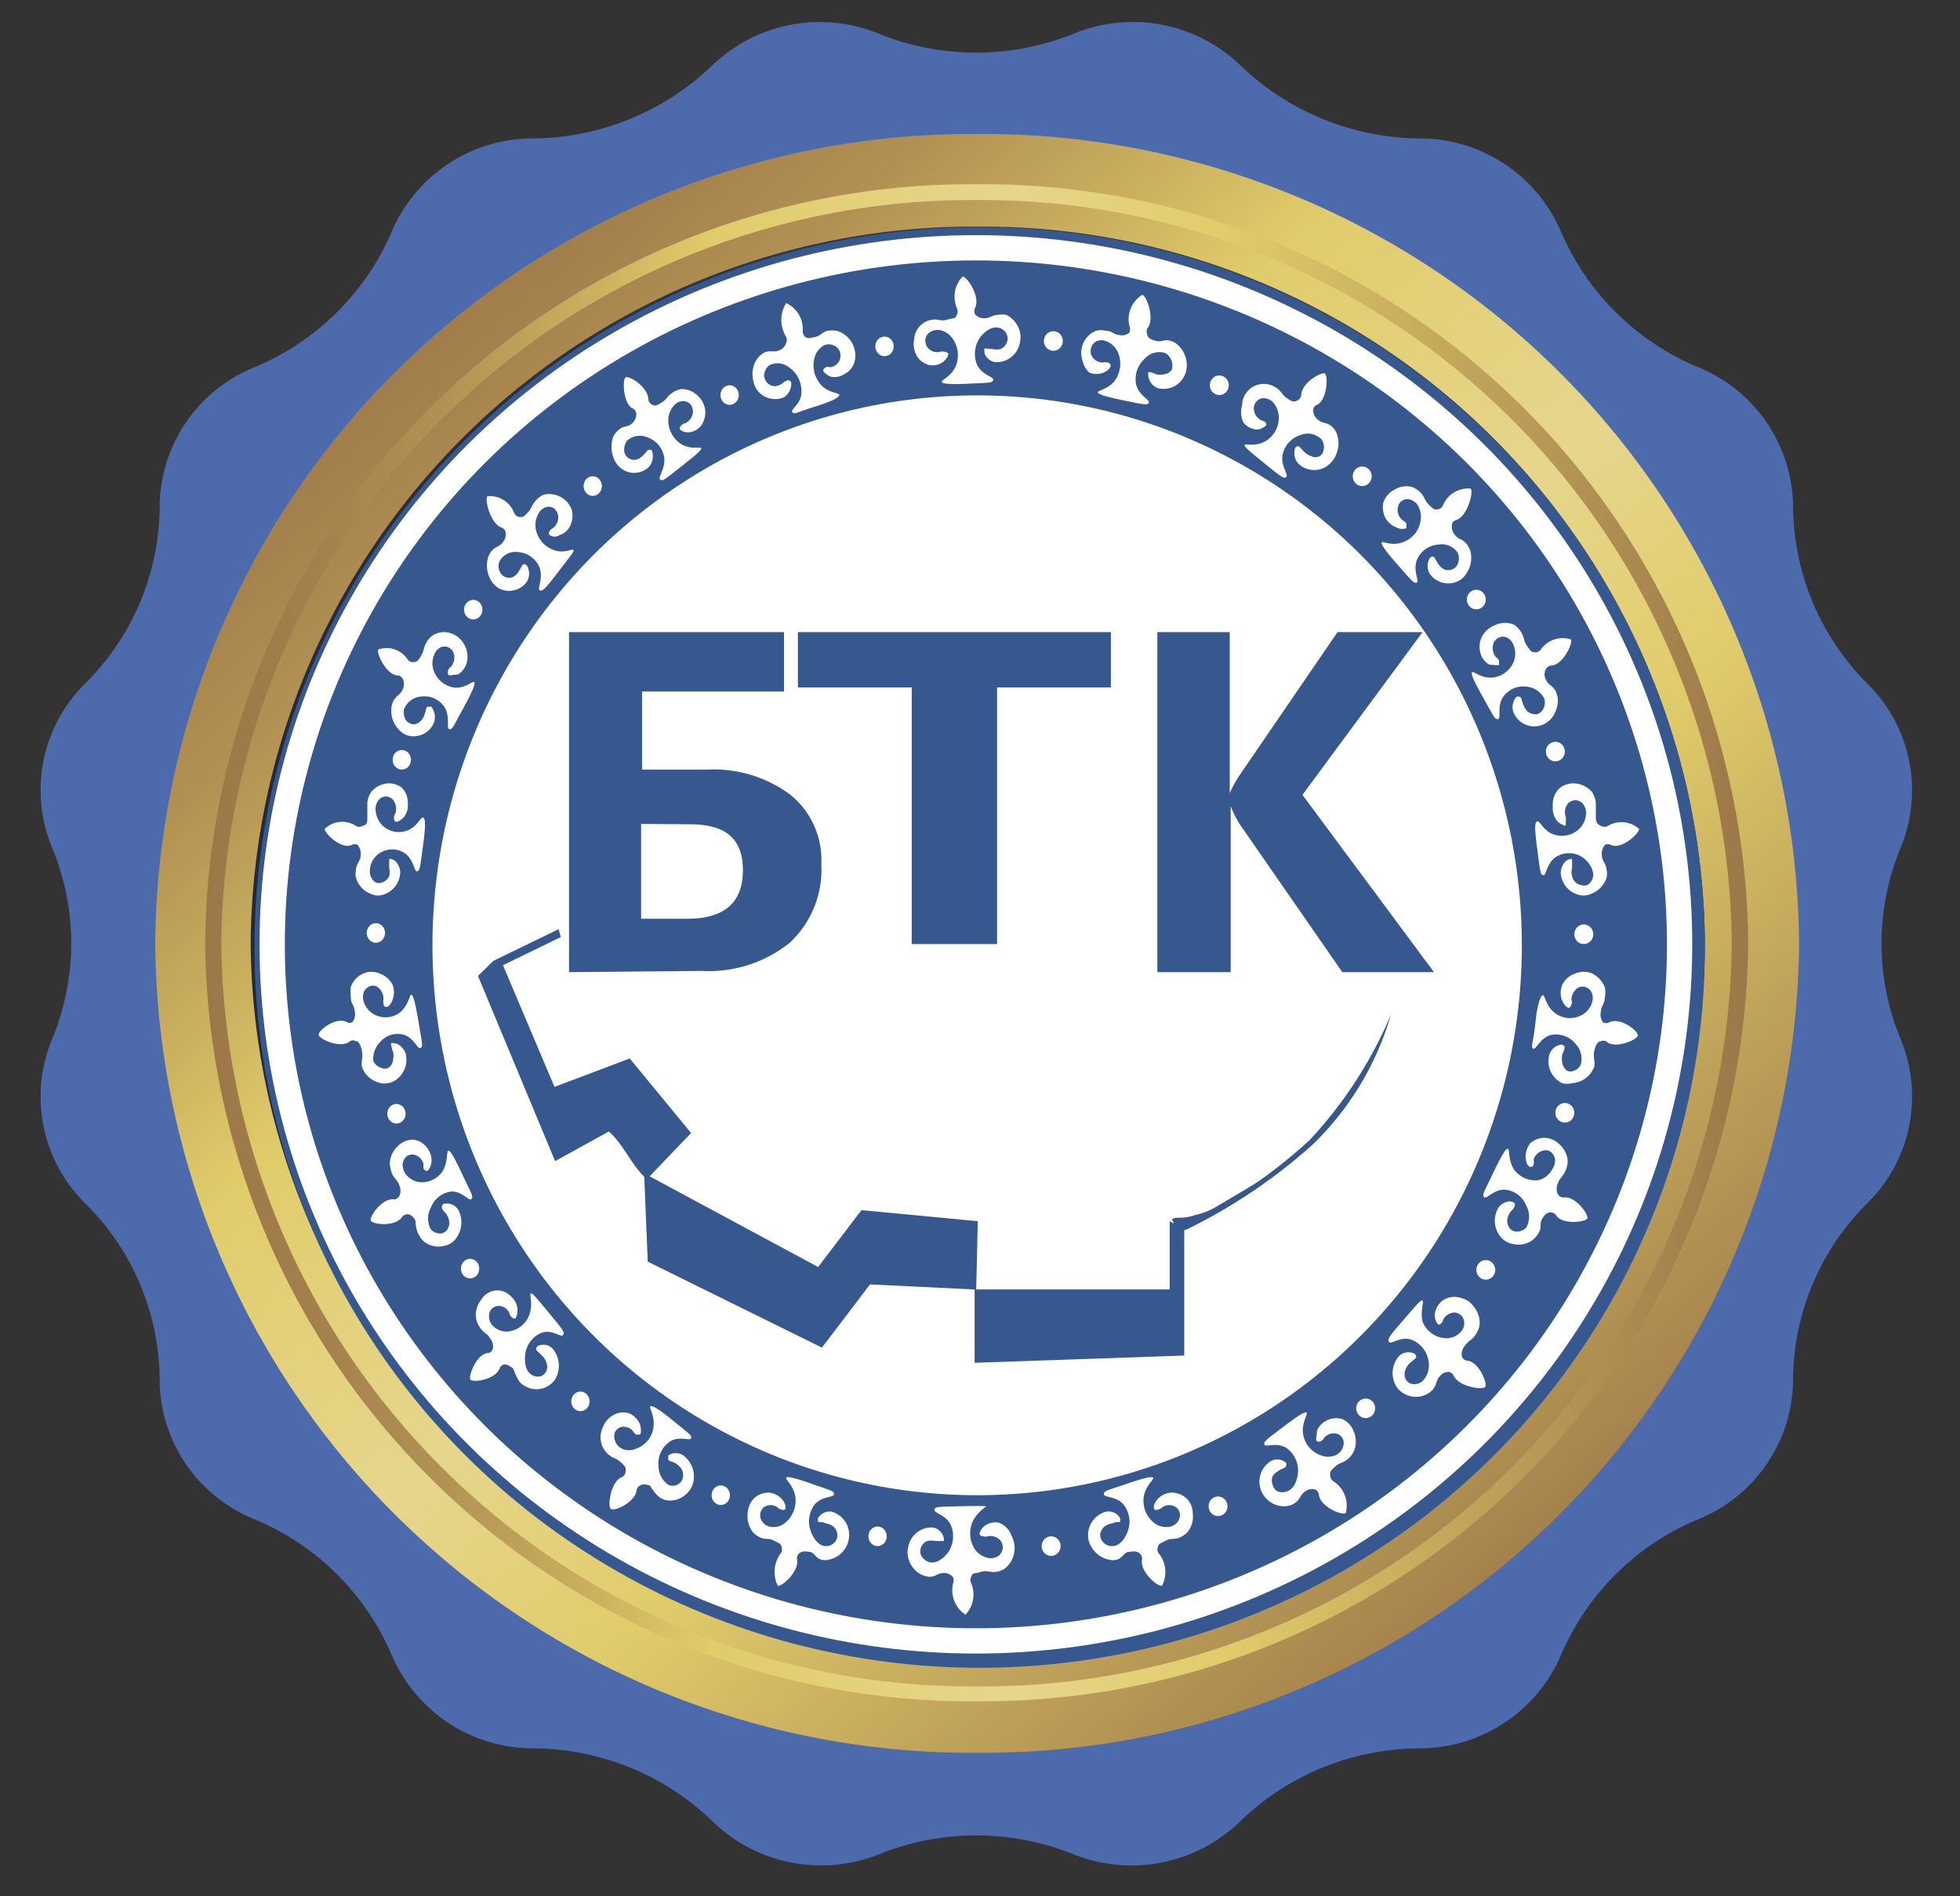
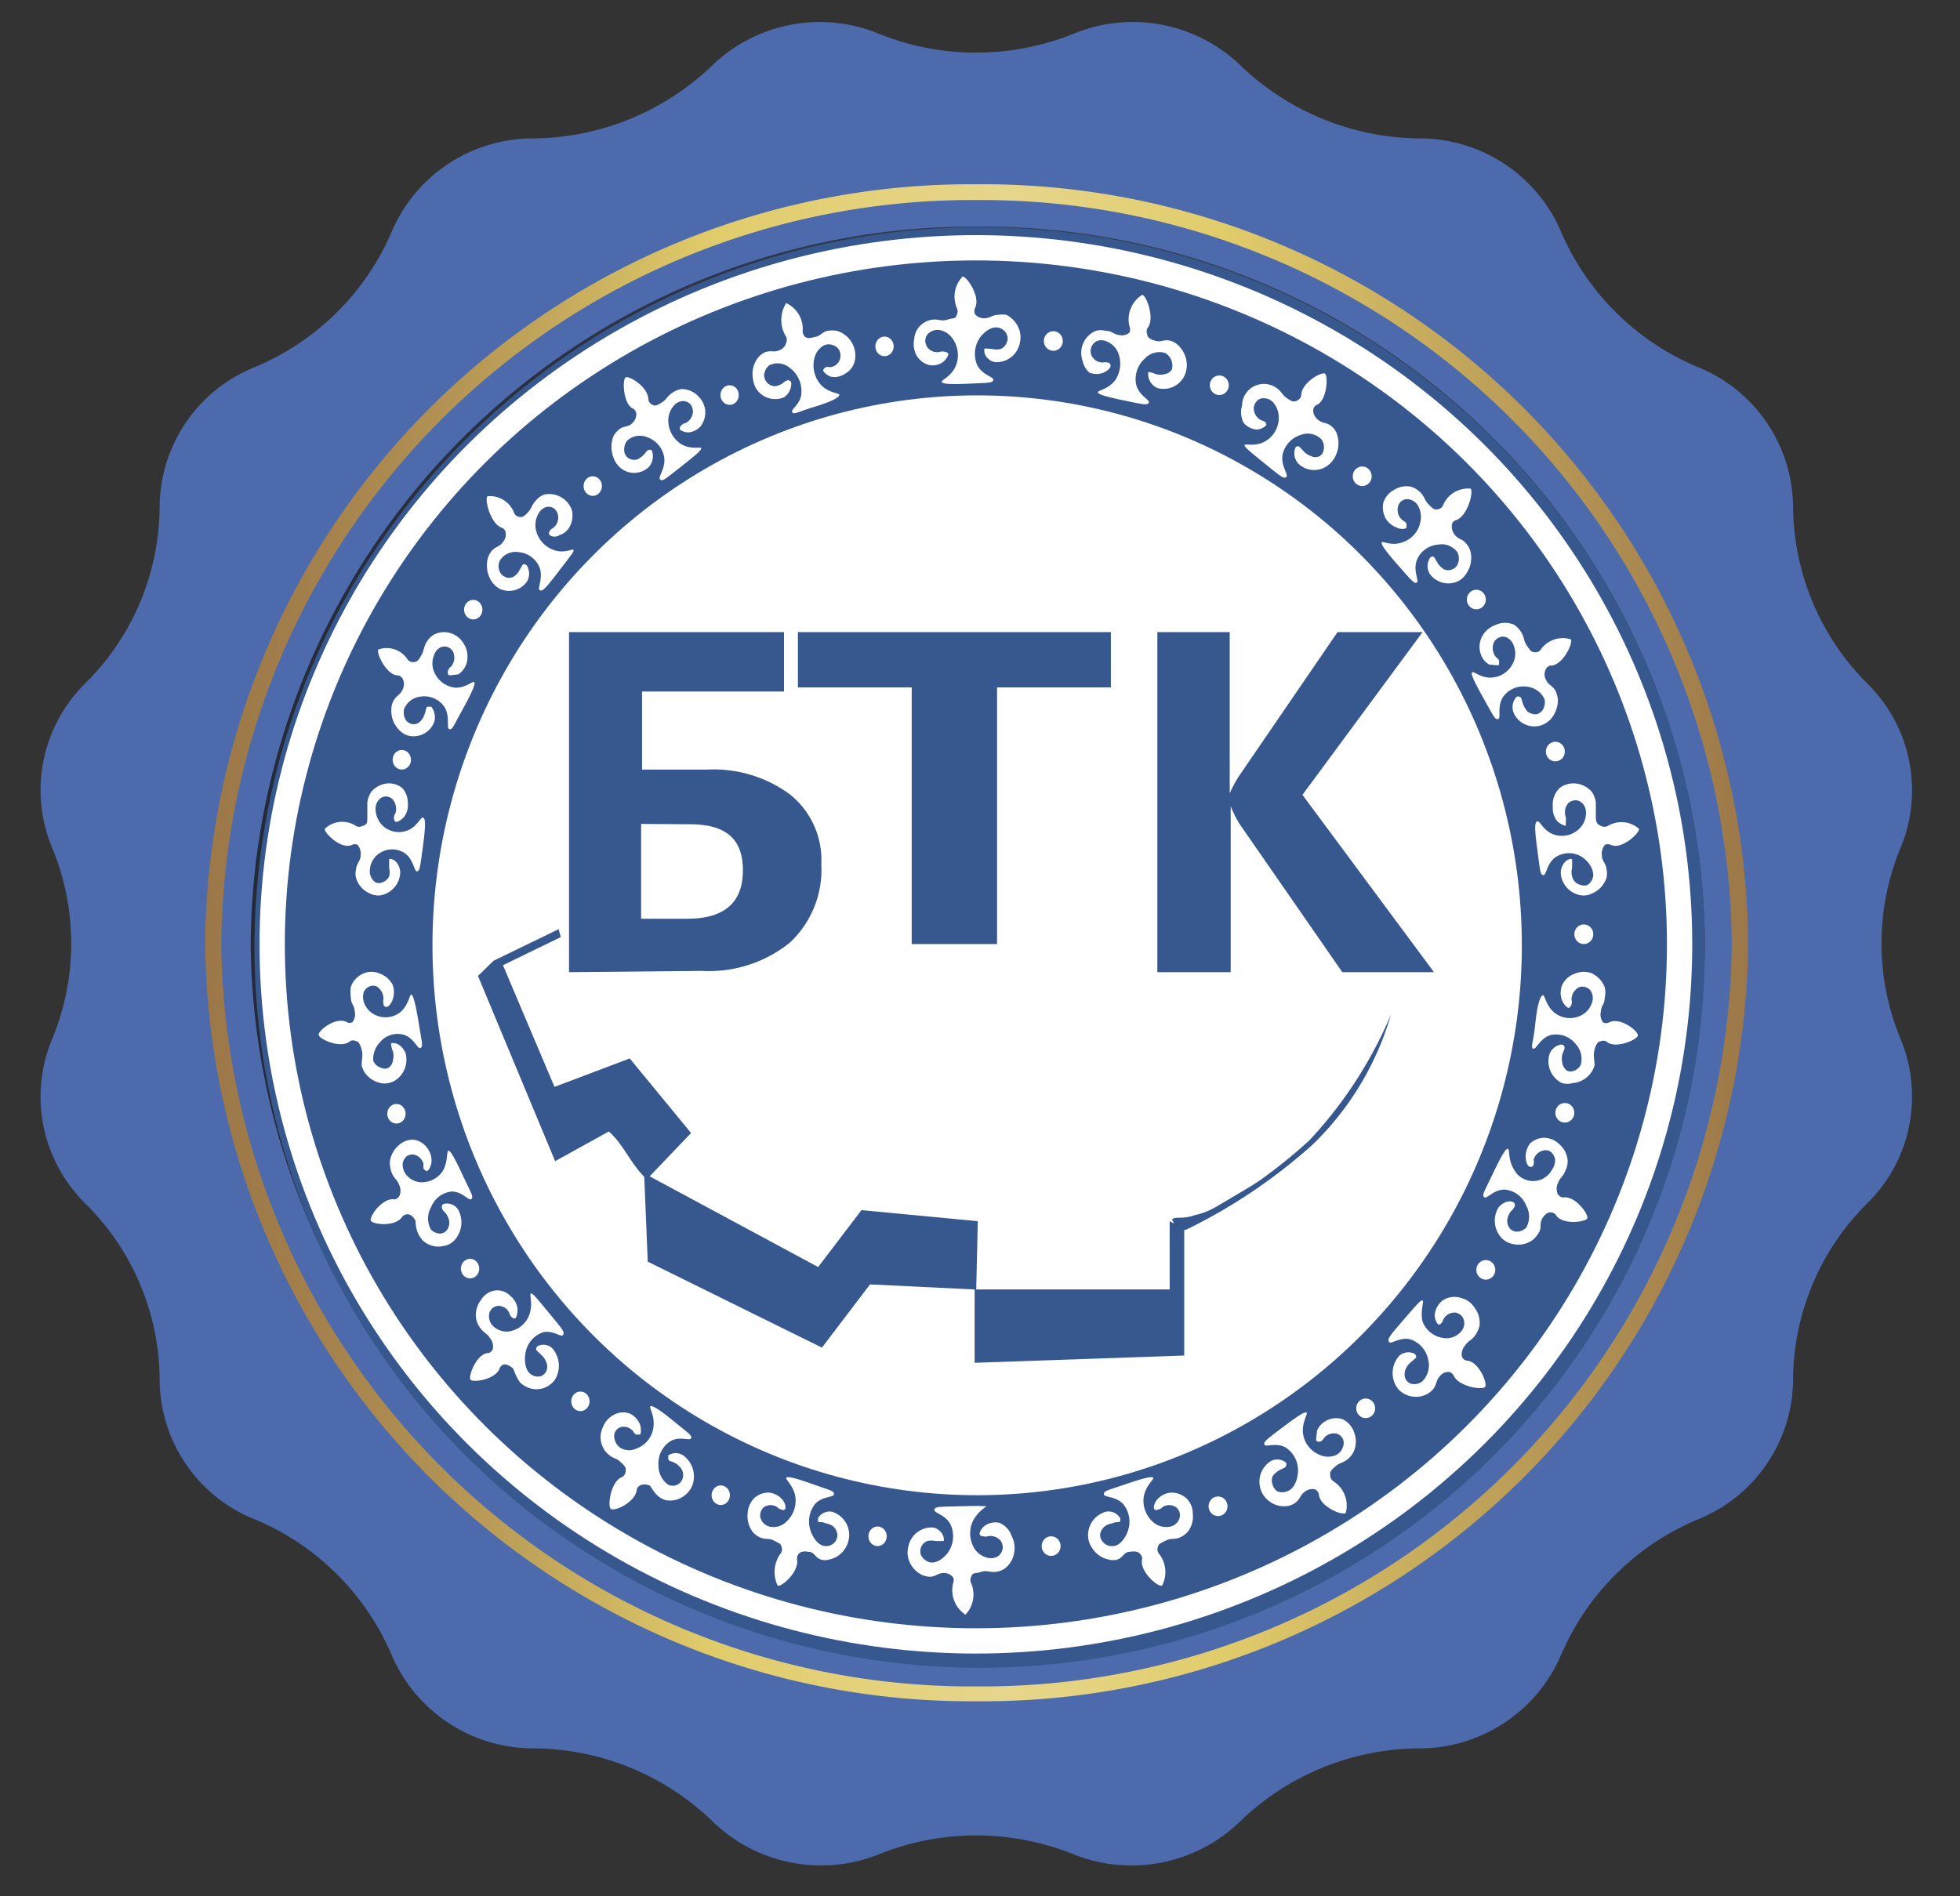
<svg xmlns="http://www.w3.org/2000/svg" xmlns:xlink="http://www.w3.org/1999/xlink" viewBox="0 0 62 60">
  <rect x="0" y="0" width="62" height="60" fill="#333333" stroke="none" />
  <defs>
    <style>.cls-1{isolation:isolate;}.cls-2{fill:#4d6bac;}.cls-3{fill:url(#linear-gradient);}.cls-4{fill:url(#linear-gradient-2);}.cls-5{fill:url(#linear-gradient-3);}.cls-6{mix-blend-mode:color-dodge;fill:url(#linear-gradient-4);}.cls-7{fill:#36588e;}.cls-8{fill:#fff;}.cls-9{fill:none;stroke:#fff;stroke-miterlimit:10;stroke-width:0.8px;}</style>
    <linearGradient id="linear-gradient" x1="11.78" y1="8.46" x2="49.66" y2="50.85" gradientUnits="userSpaceOnUse">
      <stop offset="0" stop-color="#9c7748" />
      <stop offset="0.06" stop-color="#a27e4b" />
      <stop offset="0.15" stop-color="#b19153" />
      <stop offset="0.25" stop-color="#cab05f" />
      <stop offset="0.33" stop-color="#e1cc6b" />
      <stop offset="0.52" stop-color="#e6d68c" />
      <stop offset="0.66" stop-color="#e1cc6b" />
      <stop offset="1" stop-color="#9c7748" />
    </linearGradient>
    <linearGradient id="linear-gradient-2" x1="21.07" y1="39.67" x2="62.04" y2="-1.3" gradientUnits="userSpaceOnUse">
      <stop offset="0" stop-color="#252a38" />
      <stop offset="0.21" stop-color="#282e3d" />
      <stop offset="0.47" stop-color="#2f394c" />
      <stop offset="0.76" stop-color="#3c4b65" />
      <stop offset="1" stop-color="#4a5f80" />
    </linearGradient>
    <linearGradient id="linear-gradient-3" x1="6.49" y1="29.85" x2="55.3" y2="29.85" xlink:href="#linear-gradient" />
    <linearGradient id="linear-gradient-4" x1="46.98" y1="30.85" x2="12.46" y2="27.17" gradientUnits="userSpaceOnUse">
      <stop offset="0" stop-color="#a6a6a6" />
      <stop offset="0.05" stop-color="#8d8d8d" />
      <stop offset="0.14" stop-color="#686868" />
      <stop offset="0.23" stop-color="#484848" />
      <stop offset="0.33" stop-color="#2f2f2f" />
      <stop offset="0.44" stop-color="#1b1b1b" />
      <stop offset="0.57" stop-color="#0d0d0d" />
      <stop offset="0.73" stop-color="#040404" />
      <stop offset="1" stop-color="#020202" />
    </linearGradient>
  </defs>
  <g class="cls-1">
    <g id="Слой_1" data-name="Слой 1">
      <path class="cls-2" d="M1.66,32.85a7.89,7.89,0,0,0,0-6,4.74,4.74,0,0,1,1.05-5.24,7.93,7.93,0,0,0,2.34-5.55,4.79,4.79,0,0,1,3-4.44,8.11,8.11,0,0,0,4.32-4.24,4.85,4.85,0,0,1,4.51-3,8.27,8.27,0,0,0,5.64-2.3,4.9,4.9,0,0,1,5.31-1,8.24,8.24,0,0,0,6.1,0,4.91,4.91,0,0,1,5.32,1,8.27,8.27,0,0,0,5.64,2.3,4.86,4.86,0,0,1,4.51,3,8.11,8.11,0,0,0,4.32,4.24,4.81,4.81,0,0,1,3,4.44,8,8,0,0,0,2.33,5.55,4.74,4.74,0,0,1,1.06,5.24,7.89,7.89,0,0,0,0,6,4.74,4.74,0,0,1-1.06,5.24,7.92,7.92,0,0,0-2.33,5.54,4.8,4.8,0,0,1-3,4.44,8.09,8.09,0,0,0-4.32,4.25,4.88,4.88,0,0,1-4.51,3,8.21,8.21,0,0,0-5.64,2.29,4.93,4.93,0,0,1-5.32,1.05,8.24,8.24,0,0,0-6.1,0,4.92,4.92,0,0,1-5.31-1.05,8.21,8.21,0,0,0-5.64-2.29,4.87,4.87,0,0,1-4.51-3,8.09,8.09,0,0,0-4.32-4.25,4.78,4.78,0,0,1-3-4.44,7.89,7.89,0,0,0-2.34-5.54A4.74,4.74,0,0,1,1.66,32.85Z" />
-       <path class="cls-3" d="M56.91,29.85a25.82,25.82,0,0,1-26,25.61,25.82,25.82,0,0,1-26-25.61,25.82,25.82,0,0,1,26-25.61A25.81,25.81,0,0,1,56.91,29.85Z" />
      <path class="cls-4" d="M53.93,29.85a22.86,22.86,0,0,1-23,22.68,22.87,22.87,0,0,1-23-22.68,22.86,22.86,0,0,1,23-22.68A22.85,22.85,0,0,1,53.93,29.85Z" />
      <path class="cls-5" d="M30.9,6.33A23.73,23.73,0,0,1,54.78,29.85,23.72,23.72,0,0,1,30.9,53.36,23.74,23.74,0,0,1,7,29.85,23.74,23.74,0,0,1,30.9,6.33m0-.5a24.22,24.22,0,0,0-24.41,24,24.22,24.22,0,0,0,24.41,24,24.22,24.22,0,0,0,24.4-24,24.21,24.21,0,0,0-24.4-24Z" />
      <path class="cls-6" d="M20.16,49.1A250.4,250.4,0,0,1,42.65,11.29a22.38,22.38,0,0,0-11.41-3.1A22.09,22.09,0,0,0,9,30.1,21.83,21.83,0,0,0,20.16,49.1Z" />
      <ellipse class="cls-7" cx="30.99" cy="29.98" rx="22.94" ry="22.79" />
      <ellipse class="cls-8" cx="30.91" cy="29.91" rx="17.23" ry="17.4" />
      <path class="cls-7" d="M44,32.1a9.36,9.36,0,0,1-2.46,4.1,17.35,17.35,0,0,1-4,2.7h0a.6.6,0,0,1-.37,0c-.07-.06,0-.17-.07-.26s.07-.11.19-.11a1.45,1.45,0,0,0,.5-.08,2.31,2.31,0,0,0,.72-.29c.78-.46,1.17-.69,1.34-.81a16.43,16.43,0,0,0,1.57-1.27A13.48,13.48,0,0,0,44,32.1Z" />
      <ellipse class="cls-9" cx="30.87" cy="29.88" rx="22.26" ry="22.04" />
      <path class="cls-7" d="M17.74,29.65l-1.83.89,1.63,3.85,2.38-.9,1.94,2.36-1.31,1.37,5.33,2.87,1.37-1.8,3.68.35-.05,2.16H37V38.64l.46.25,0,4-6.63.23V40.8l-3.31-.16-1.52,2-5.51-2.72-.11-2.68c-.48-.5-.64-1-1.12-1.44l-1.7.94-2.44-5.86.49-.48,2.06-1Z" />
      <path class="cls-7" d="M18,30.76V20H24.8v1.88H20.31v2.47h2.07a4.07,4.07,0,0,1,2.6.78,2.65,2.65,0,0,1,1,2.21,3.15,3.15,0,0,1-1,2.49,4.07,4.07,0,0,1-2.78.89Zm2.28-4.69v3h1.46c1.17,0,1.76-.51,1.76-1.53s-.56-1.46-1.69-1.46Z" />
      <path class="cls-7" d="M35.14,21.75h-3.6v8.12h-2.7V21.75h-3.6V20h9.9Z" />
      <path class="cls-7" d="M45.36,30.76h-2.9l-3.25-4.69a3.56,3.56,0,0,1-.28-.56h0v5.25H36.61V20H38.9V25.1h0a3.74,3.74,0,0,1,.31-.57L42.31,20H45L41.2,25.15Z" />
      <path class="cls-8" d="M43.76,15.9a.7.7,0,0,1,.34-.4.71.71,0,0,1,.57-.09.78.78,0,0,1,.28.19c.13.15.11.23.25.37s.18.17.3.14a.2.2,0,0,0,.15-.13.86.86,0,0,1,.87-.52c.1.1-.1.89-.47,1a.17.17,0,0,0-.12.13.41.41,0,0,0,.08.32c.12.17.25.13.38.3a.7.7,0,0,1,.12.22.86.86,0,0,1-.11.69.68.68,0,0,1-.24.25.72.72,0,0,1-.93-.21.47.47,0,0,1,0-.5.11.11,0,0,1,.09-.05c.06,0,.08.09.16.21a.57.57,0,0,0,.19.19.33.33,0,0,0,.28,0,.3.3,0,0,0,.16-.16.44.44,0,0,0,0-.36.6.6,0,0,0-.6-.26.79.79,0,0,0-.69.49c-.13.34.08.66,0,.71s-.16-.05-.6-.55-.54-.67-.51-.72.31.13.65,0a.84.84,0,0,0,.57-.65.72.72,0,0,0-.08-.52.43.43,0,0,0-.27-.19.3.3,0,0,0-.36.25.41.41,0,0,0,.16.42.39.39,0,0,1,.11.09s0,.08,0,.13-.2.07-.31,0a.67.67,0,0,1-.35-.29A.74.74,0,0,1,43.76,15.9Z" />
      <path class="cls-8" d="M39.29,12.83a.69.69,0,0,1,1.11-.54c.16.12.15.2.31.31s.21.13.33.07a.22.22,0,0,0,.12-.15c0-.41.64-.76.75-.7s.07.89-.28,1a.2.2,0,0,0-.09.16.37.37,0,0,0,.14.29c.15.14.27.08.43.21a.59.59,0,0,1,.16.2.89.89,0,0,1,0,.69.81.81,0,0,1-.2.3.72.72,0,0,1-1,0,.49.49,0,0,1-.1-.49.09.09,0,0,1,.08-.06c.06,0,.09.06.19.16a.54.54,0,0,0,.23.15.3.3,0,0,0,.28,0,.28.28,0,0,0,.12-.19.42.42,0,0,0-.07-.34.61.61,0,0,0-.65-.14.84.84,0,0,0-.58.63c-.06.36.2.63.12.7s-.16,0-.68-.42-.66-.54-.64-.59.33.06.64-.11a.85.85,0,0,0,.44-.75.71.71,0,0,0-.18-.49.4.4,0,0,0-.3-.13.27.27,0,0,0-.22.1.33.33,0,0,0-.09.22.43.43,0,0,0,.24.38.36.36,0,0,1,.13.06s.06.07,0,.12-.18.12-.3.11a.62.62,0,0,1-.39-.21A.73.73,0,0,1,39.29,12.83Z" />
      <path class="cls-8" d="M34.25,11.43a.76.76,0,0,1,0-.53.75.75,0,0,1,.41-.43.62.62,0,0,1,.33,0c.2,0,.22.11.41.13a.36.36,0,0,0,.33-.08.27.27,0,0,0,0-.19.91.91,0,0,1,.4-1c.13,0,.42.77.16,1.06a.26.26,0,0,0,0,.19c0,.14.22.19.25.2.19.06.27-.05.47,0a.54.54,0,0,1,.22.11.87.87,0,0,1,.31.62.76.76,0,0,1-.06.35.73.73,0,0,1-.86.42.48.48,0,0,1-.3-.41s0-.07,0-.09.11,0,.25.06a.48.48,0,0,0,.26,0,.32.32,0,0,0,.24-.15.49.49,0,0,0,0-.24.45.45,0,0,0-.21-.28.62.62,0,0,0-.64.17.87.87,0,0,0-.28.83c.09.35.44.48.4.57s-.16.06-.79-.07-.82-.2-.82-.26.32-.09.54-.37a.94.94,0,0,0,.1-.88.66.66,0,0,0-.37-.36.38.38,0,0,0-.32,0,.35.35,0,0,0-.16.19.36.36,0,0,0,0,.24.39.39,0,0,0,.37.24.33.33,0,0,1,.14,0s.09,0,.1.09-.11.18-.22.23a.61.61,0,0,1-.45,0A.67.67,0,0,1,34.25,11.43Z" />
      <path class="cls-8" d="M29,11.26a.77.77,0,0,1-.08-.54.66.66,0,0,1,.63-.61c.19,0,.24.06.43,0s.24,0,.29-.16a.24.24,0,0,0,0-.2.92.92,0,0,1,.18-1c.14,0,.58.65.39,1a.27.27,0,0,0,0,.19.37.37,0,0,0,.29.13c.2,0,.25-.11.46-.11a.89.89,0,0,1,.24,0,.83.83,0,0,1,.43.53.77.77,0,0,1,0,.36.75.75,0,0,1-.75.61c-.17,0-.36-.17-.37-.32s0-.07,0-.1.11,0,.25,0a.49.49,0,0,0,.27,0,.35.35,0,0,0,.19-.21.3.3,0,0,0,0-.24.36.36,0,0,0-.26-.22c-.24-.06-.48.16-.59.31a.91.91,0,0,0-.09.87c.17.33.53.37.51.47s-.13.09-.78.12-.84,0-.85-.06.29-.16.44-.49a.9.9,0,0,0-.1-.88.63.63,0,0,0-.43-.27.44.44,0,0,0-.31.09.33.33,0,0,0-.12.22.4.4,0,0,0,.06.23.38.38,0,0,0,.41.15.29.29,0,0,1,.14,0,.17.17,0,0,1,.12.06c0,.07-.08.2-.18.27a.56.56,0,0,1-.43.09A.65.65,0,0,1,29,11.26Z" />
      <ellipse class="cls-8" cx="46.7" cy="18.97" rx="0.3" ry="0.31" />
      <ellipse class="cls-8" cx="43.09" cy="15.07" rx="0.3" ry="0.31" />
      <ellipse class="cls-8" cx="38.57" cy="12.19" rx="0.3" ry="0.31" />
      <ellipse class="cls-8" cx="33.32" cy="10.79" rx="0.3" ry="0.31" />
      <path class="cls-8" d="M46.91,20.09a.78.78,0,0,1,.41-.32.7.7,0,0,1,.58,0,.8.8,0,0,1,.23.25c.1.18.06.25.17.41s.14.21.27.21a.2.2,0,0,0,.17-.09.85.85,0,0,1,.95-.32c.08.12-.27.85-.65.83a.22.22,0,0,0-.14.11.35.35,0,0,0,0,.33c.08.19.21.18.31.37a1,1,0,0,1,.07.25.93.93,0,0,1-.24.65.8.8,0,0,1-.29.18.71.71,0,0,1-.87-.4.48.48,0,0,1,.09-.5.1.1,0,0,1,.1,0c.06,0,.06.1.11.23a.65.65,0,0,0,.15.24.4.4,0,0,0,.27.08.34.34,0,0,0,.19-.12.48.48,0,0,0,.07-.35.68.68,0,0,0-.54-.4.79.79,0,0,0-.78.33c-.19.31-.05.66-.15.69s-.14-.08-.47-.67-.4-.77-.35-.81.27.19.62.17a.81.81,0,0,0,.69-.5.68.68,0,0,0,0-.52.42.42,0,0,0-.22-.25.29.29,0,0,0-.24,0,.33.33,0,0,0-.17.17.45.45,0,0,0,.07.45.36.36,0,0,1,.1.11s0,.09,0,.13-.21,0-.31,0a.6.6,0,0,1-.28-.37A.7.7,0,0,1,46.91,20.09Z" />
      <path class="cls-8" d="M49.34,24.93a.72.72,0,0,1,.5-.14.79.79,0,0,1,.52.27.78.78,0,0,1,.12.33c0,.2,0,.25,0,.45s.06.25.18.3a.23.23,0,0,0,.19,0,.83.83,0,0,1,1,.09c0,.14-.56.67-.9.5a.23.23,0,0,0-.18,0,.43.43,0,0,0-.1.32c0,.2.13.25.15.47a.59.59,0,0,1,0,.25.81.81,0,0,1-.46.5.59.59,0,0,1-.34.06.76.76,0,0,1-.65-.72c0-.18.13-.39.27-.42a.08.08,0,0,1,.09,0s0,.12,0,.27a.49.49,0,0,0,0,.27A.35.35,0,0,0,50,28a.32.32,0,0,0,.22,0,.42.42,0,0,0,.18-.3c0-.26-.2-.48-.35-.58a.77.77,0,0,0-.84,0c-.29.2-.29.58-.39.57s-.1-.13-.19-.8-.09-.88,0-.9.18.29.51.41a.79.79,0,0,0,.82-.18.71.71,0,0,0,.21-.48.44.44,0,0,0-.11-.32.32.32,0,0,0-.22-.1.39.39,0,0,0-.22.08.44.44,0,0,0-.09.45.47.47,0,0,1,0,.14s0,.1,0,.13-.21-.06-.28-.15a.65.65,0,0,1-.13-.45A.72.72,0,0,1,49.34,24.93Z" />
      <path class="cls-8" d="M49.84,30.8a.69.69,0,0,1,.52,0,.82.82,0,0,1,.4.43.73.73,0,0,1,0,.35c0,.2-.11.23-.12.43a.4.4,0,0,0,.07.34.21.21,0,0,0,.19,0c.35-.18.92.27.91.41s-.73.45-1,.19a.2.2,0,0,0-.18,0c-.13,0-.18.24-.19.26-.05.2,0,.29,0,.5a.7.7,0,0,1-.11.23.79.79,0,0,1-.58.33.66.66,0,0,1-.34,0,.77.77,0,0,1-.4-.9.47.47,0,0,1,.38-.32s.06,0,.09.05,0,.12-.06.26a.68.68,0,0,0,0,.28.41.41,0,0,0,.15.24.29.29,0,0,0,.22,0A.39.39,0,0,0,50,33.7a.69.69,0,0,0-.16-.67.79.79,0,0,0-.79-.28c-.34.1-.46.47-.55.43s0-.16.07-.83.18-.86.24-.86.09.33.36.55a.78.78,0,0,0,.84.09.67.67,0,0,0,.34-.38.44.44,0,0,0,0-.34.29.29,0,0,0-.18-.17.31.31,0,0,0-.23,0,.45.45,0,0,0-.23.39.25.25,0,0,1,0,.15.18.18,0,0,1-.08.11c-.07,0-.17-.12-.22-.24a.67.67,0,0,1,0-.47A.69.69,0,0,1,49.84,30.8Z" />
-       <path class="cls-8" d="M48.83,36a.7.7,0,0,1,.48.19.78.78,0,0,1,.28.53.72.72,0,0,1-.08.34c-.08.19-.16.19-.23.38a.41.41,0,0,0,0,.35.24.24,0,0,0,.16.1c.39-.07.82.54.77.66s-.82.22-1-.12a.23.23,0,0,0-.17-.07c-.14,0-.24.17-.25.19-.11.18,0,.29-.13.48a.89.89,0,0,1-.16.19.76.76,0,0,1-.65.14.66.66,0,0,1-.31-.15.8.8,0,0,1-.14-1c.1-.14.32-.24.44-.18a.1.1,0,0,1,.08.07c0,.06,0,.11-.13.23a.62.62,0,0,0-.11.25.4.4,0,0,0,.08.29.32.32,0,0,0,.2.1.41.41,0,0,0,.32-.13.71.71,0,0,0,0-.69.8.8,0,0,0-.69-.51c-.35,0-.56.31-.64.24s0-.17.29-.78.4-.76.46-.75,0,.35.19.65a.83.83,0,0,0,.78.34A.68.68,0,0,0,49.1,37a.5.5,0,0,0,.09-.33.4.4,0,0,0-.13-.22.27.27,0,0,0-.22-.05.41.41,0,0,0-.33.3.2.2,0,0,1,0,.14s0,.09-.1.08-.14-.17-.15-.29a.71.71,0,0,1,.14-.45A.69.69,0,0,1,48.83,36Z" />
+       <path class="cls-8" d="M48.83,36a.7.7,0,0,1,.48.19.78.78,0,0,1,.28.53.72.72,0,0,1-.08.34c-.08.19-.16.19-.23.38a.41.41,0,0,0,0,.35.24.24,0,0,0,.16.1c.39-.07.82.54.77.66s-.82.22-1-.12a.23.23,0,0,0-.17-.07c-.14,0-.24.17-.25.19-.11.18,0,.29-.13.48a.89.89,0,0,1-.16.19.76.76,0,0,1-.65.14.66.66,0,0,1-.31-.15.8.8,0,0,1-.14-1c.1-.14.32-.24.44-.18a.1.1,0,0,1,.08.07c0,.06,0,.11-.13.23a.62.62,0,0,0-.11.25.4.4,0,0,0,.08.29.32.32,0,0,0,.2.1.41.41,0,0,0,.32-.13.71.71,0,0,0,0-.69.8.8,0,0,0-.69-.51c-.35,0-.56.31-.64.24s0-.17.29-.78.4-.76.46-.75,0,.35.19.65A.68.68,0,0,0,49.1,37a.5.5,0,0,0,.09-.33.4.4,0,0,0-.13-.22.27.27,0,0,0-.22-.05.41.41,0,0,0-.33.3.2.2,0,0,1,0,.14s0,.09-.1.08-.14-.17-.15-.29a.71.71,0,0,1,.14-.45A.69.69,0,0,1,48.83,36Z" />
      <path class="cls-8" d="M46.22,41.07a.7.7,0,0,1,.42.3.78.78,0,0,1,.16.58.86.86,0,0,1-.15.32c-.12.16-.2.14-.31.31a.42.42,0,0,0-.1.33.21.21,0,0,0,.14.14c.39,0,.68.72.6.83s-.84,0-1-.36a.21.21,0,0,0-.14-.11.34.34,0,0,0-.29.13c-.14.15-.09.27-.23.43a.63.63,0,0,1-.2.15.74.74,0,0,1-.66,0,.68.68,0,0,1-.27-.22.82.82,0,0,1,.07-1,.44.44,0,0,1,.48-.07.17.17,0,0,1,.06.09c0,.06-.07.09-.18.19a.57.57,0,0,0-.16.22.4.4,0,0,0,0,.3.31.31,0,0,0,.17.15A.4.4,0,0,0,45,43.7a.73.73,0,0,0,.18-.67.85.85,0,0,0-.56-.65c-.34-.09-.62.17-.68.08s0-.17.45-.69.56-.65.61-.62-.08.34,0,.67a.83.83,0,0,0,.69.52.61.61,0,0,0,.48-.16.43.43,0,0,0,.15-.29.4.4,0,0,0-.08-.25.39.39,0,0,0-.2-.11.41.41,0,0,0-.39.23.22.22,0,0,1-.07.12s-.06.07-.11,0-.1-.19-.08-.32a.65.65,0,0,1,.23-.4A.66.66,0,0,1,46.22,41.07Z" />
      <path class="cls-8" d="M42.48,44.91a.71.71,0,0,1,.35.4.8.8,0,0,1,0,.6.73.73,0,0,1-.21.27c-.16.12-.23.09-.38.22s-.18.17-.16.3a.23.23,0,0,0,.1.17.91.91,0,0,1,.39,1c-.1.1-.83-.2-.85-.59a.23.23,0,0,0-.11-.15.36.36,0,0,0-.32.06c-.17.11-.15.24-.32.36a.53.53,0,0,1-.23.1.77.77,0,0,1-.64-.19.77.77,0,0,1,.1-1.23.43.43,0,0,1,.48.05.12.12,0,0,1,0,.1c0,.06-.09.07-.21.14a.72.72,0,0,0-.21.18.38.38,0,0,0,0,.29.4.4,0,0,0,.13.19.42.42,0,0,0,.34,0c.24-.09.32-.42.33-.61a.87.87,0,0,0-.39-.77c-.31-.17-.63,0-.67-.09s.06-.16.59-.56.69-.49.74-.45-.16.31-.11.67a.85.85,0,0,0,.54.67.63.63,0,0,0,.5,0,.43.43,0,0,0,.22-.25.35.35,0,0,0,0-.26.33.33,0,0,0-.17-.16.4.4,0,0,0-.42.12.35.35,0,0,1-.1.11.13.13,0,0,1-.13,0c-.06,0,0-.21,0-.33a.62.62,0,0,1,.32-.33A.63.63,0,0,1,42.48,44.91Z" />
      <path class="cls-8" d="M37.52,47.4a.66.66,0,0,1,.21.49.78.78,0,0,1-.16.58.75.75,0,0,1-.28.19c-.19.06-.25,0-.42.09s-.23.09-.25.23a.2.2,0,0,0,.05.19.94.94,0,0,1,.09,1c-.13.06-.73-.46-.63-.84a.24.24,0,0,0-.07-.17c-.1-.11-.29-.06-.32-.06-.19,0-.21.19-.41.25a.5.5,0,0,1-.24,0,.82.82,0,0,1-.55-.38.69.69,0,0,1-.12-.34.77.77,0,0,1,.57-.8.43.43,0,0,1,.44.2.16.16,0,0,1,0,.1c0,.06-.11,0-.24.07a.51.51,0,0,0-.25.1.4.4,0,0,0-.14.26.33.33,0,0,0,.08.22.37.37,0,0,0,.31.14c.25,0,.42-.29.48-.46a.88.88,0,0,0-.14-.87c-.24-.26-.6-.2-.61-.31s.11-.12.72-.33.81-.24.84-.19-.24.24-.3.6a.89.89,0,0,0,.32.82.62.62,0,0,0,.48.13.39.39,0,0,0,.28-.17.33.33,0,0,0,.06-.25.3.3,0,0,0-.12-.2.38.38,0,0,0-.43,0,.23.23,0,0,1-.13.07.11.11,0,0,1-.12,0c-.05-.06,0-.22.09-.32a.66.66,0,0,1,.4-.21A.7.7,0,0,1,37.52,47.4Z" />
      <path class="cls-8" d="M32,48.6a.8.8,0,0,1,.08.53.78.78,0,0,1-.31.51.66.66,0,0,1-.32.1c-.19,0-.24-.06-.43,0s-.24,0-.3.15a.23.23,0,0,0,0,.2.93.93,0,0,1-.18,1,.93.93,0,0,1-.39-1,.24.24,0,0,0,0-.18.37.37,0,0,0-.29-.14c-.2,0-.25.12-.46.12a.74.74,0,0,1-.24-.06.83.83,0,0,1-.43-.53.73.73,0,0,1,0-.35.75.75,0,0,1,.75-.62c.17,0,.36.18.37.33a.14.14,0,0,1,0,.1c-.05,0-.12,0-.26,0a.57.57,0,0,0-.26,0,.35.35,0,0,0-.2.21.39.39,0,0,0,0,.23.45.45,0,0,0,.27.23c.24.06.48-.16.59-.31a.9.9,0,0,0,.08-.88c-.16-.32-.53-.36-.51-.47s.14-.09.79-.11.83,0,.85,0-.29.17-.44.5a.93.93,0,0,0,.09.88.7.7,0,0,0,.44.26.43.43,0,0,0,.31-.08.42.42,0,0,0,.12-.23.4.4,0,0,0-.06-.23.42.42,0,0,0-.42-.15.22.22,0,0,1-.13,0s-.1,0-.12-.06.07-.21.17-.28a.59.59,0,0,1,.44-.09A.67.67,0,0,1,32,48.6Z" />
      <ellipse class="cls-8" cx="49.2" cy="23.78" rx="0.3" ry="0.31" />
      <ellipse class="cls-8" cx="50.1" cy="29.56" rx="0.3" ry="0.31" />
      <ellipse class="cls-8" cx="49.5" cy="35.21" rx="0.3" ry="0.31" />
      <ellipse class="cls-8" cx="47" cy="40.18" rx="0.3" ry="0.31" />
      <ellipse class="cls-8" cx="43.2" cy="44.56" rx="0.3" ry="0.31" />
      <ellipse class="cls-8" cx="38.53" cy="47.66" rx="0.3" ry="0.31" />
      <ellipse class="cls-8" cx="33.25" cy="48.92" rx="0.3" ry="0.31" />
      <path class="cls-8" d="M18.09,16.14a.76.76,0,0,0-.88-.49.62.62,0,0,0-.27.2c-.13.14-.11.22-.24.36s-.18.17-.3.14a.2.2,0,0,1-.14-.13.82.82,0,0,0-.84-.52c-.1.1.1.89.46,1a.18.18,0,0,1,.11.13.37.37,0,0,1-.08.32c-.12.17-.24.13-.37.3a.62.62,0,0,0-.11.22.92.92,0,0,0,.1.69.77.77,0,0,0,.24.25.69.69,0,0,0,.9-.21.5.5,0,0,0,0-.5.15.15,0,0,0-.09-.05c-.06,0-.08.09-.16.21a.47.47,0,0,1-.18.19.3.3,0,0,1-.27,0,.3.3,0,0,1-.16-.16.41.41,0,0,1,0-.35.58.58,0,0,1,.59-.27.79.79,0,0,1,.67.49c.12.34-.08.66,0,.71s.15,0,.57-.55.53-.67.5-.72-.3.13-.63,0a.87.87,0,0,1-.56-.65.72.72,0,0,1,.09-.51.41.41,0,0,1,.25-.2.31.31,0,0,1,.24.05.37.37,0,0,1,.12.2.42.42,0,0,1-.16.42.27.27,0,0,0-.1.09s-.06.08,0,.13.2.08.31,0A.54.54,0,0,0,18,16.7.74.74,0,0,0,18.09,16.14Z" />
      <path class="cls-8" d="M22.31,13a.75.75,0,0,0-.24-.48.72.72,0,0,0-.52-.21.71.71,0,0,0-.3.13c-.16.11-.15.19-.31.29s-.21.13-.32.07a.21.21,0,0,1-.11-.15c0-.41-.61-.77-.72-.71s-.08.89.26,1a.26.26,0,0,1,.08.16.4.4,0,0,1-.14.3c-.15.13-.26.06-.42.2a.75.75,0,0,0-.16.19.94.94,0,0,0,0,.7.74.74,0,0,0,.19.29.67.67,0,0,0,.92,0,.51.51,0,0,0,.11-.49s0-.06-.08-.06-.09.06-.19.16a.54.54,0,0,1-.22.15.34.34,0,0,1-.27-.05.32.32,0,0,1-.12-.19.48.48,0,0,1,.08-.35.6.6,0,0,1,.63-.12.81.81,0,0,1,.55.64c.05.36-.21.63-.13.7s.15,0,.67-.41.65-.53.63-.58-.32.05-.62-.12a.89.89,0,0,1-.42-.76.7.7,0,0,1,.19-.48.38.38,0,0,1,.29-.13.33.33,0,0,1,.22.1.41.41,0,0,1,.08.22.43.43,0,0,1-.24.38.23.23,0,0,0-.12.06s-.07.07-.06.12.17.12.29.11a.59.59,0,0,0,.38-.2A.75.75,0,0,0,22.31,13Z" />
      <path class="cls-8" d="M27.05,11.36a.82.82,0,0,0-.57-.89.87.87,0,0,0-.32,0c-.18.06-.19.15-.37.19s-.23.06-.32,0a.25.25,0,0,1-.08-.18.9.9,0,0,0-.52-.89,1,1,0,0,0,0,1.07.22.22,0,0,1,0,.18.34.34,0,0,1-.21.24c-.17.08-.26,0-.45.06a.74.74,0,0,0-.2.14.83.83,0,0,0-.2.65.9.9,0,0,0,.1.35.71.71,0,0,0,.89.29.52.52,0,0,0,.23-.44s0-.07-.06-.09-.11,0-.23.1a.53.53,0,0,1-.24.08.36.36,0,0,1-.25-.13.39.39,0,0,1-.08-.22.45.45,0,0,1,.16-.31.59.59,0,0,1,.64.07.91.91,0,0,1,.38.79c0,.36-.35.53-.29.62s.15,0,.74-.18.76-.31.75-.37-.32-.05-.57-.3a.93.93,0,0,1-.22-.85.63.63,0,0,1,.3-.41.36.36,0,0,1,.31,0,.31.31,0,0,1,.18.16.37.37,0,0,1-.29.53.25.25,0,0,0-.14,0s-.08.05-.08.1.14.17.25.2a.57.57,0,0,0,.43-.09A.62.62,0,0,0,27.05,11.36Z" />
      <ellipse class="cls-8" cx="14.97" cy="19.29" rx="0.29" ry="0.31" />
      <ellipse class="cls-8" cx="18.75" cy="15.38" rx="0.29" ry="0.31" />
      <ellipse class="cls-8" cx="23.08" cy="12.5" rx="0.29" ry="0.31" />
      <ellipse class="cls-8" cx="27.98" cy="10.96" rx="0.29" ry="0.31" />
      <path class="cls-8" d="M14.67,20.37a.72.72,0,0,0-.4-.33.67.67,0,0,0-.56.05.7.7,0,0,0-.23.25c-.09.17-.06.24-.16.41s-.14.2-.26.2a.2.2,0,0,1-.17-.09.79.79,0,0,0-.92-.31c-.08.11.27.84.63.82a.22.22,0,0,1,.14.11.38.38,0,0,1,0,.33c-.08.19-.2.18-.3.38a.55.55,0,0,0-.06.24.85.85,0,0,0,.23.65.67.67,0,0,0,.28.19.7.7,0,0,0,.84-.41.53.53,0,0,0-.09-.5s0,0-.09,0-.06.1-.12.24a.49.49,0,0,1-.14.23.29.29,0,0,1-.26.08.38.38,0,0,1-.19-.12.51.51,0,0,1-.06-.35.64.64,0,0,1,.53-.4.77.77,0,0,1,.75.33c.19.31.05.67.15.7s.13-.09.45-.67.38-.78.34-.82-.27.19-.6.18a.82.82,0,0,1-.67-.51.68.68,0,0,1,0-.52.42.42,0,0,1,.21-.25.31.31,0,0,1,.24,0,.33.33,0,0,1,.16.16.45.45,0,0,1-.07.45.25.25,0,0,0-.09.11.16.16,0,0,0,0,.14c0,.06.2,0,.31,0a.62.62,0,0,0,.27-.36A.75.75,0,0,0,14.67,20.37Z" />
      <path class="cls-8" d="M12.72,24.93a.67.67,0,0,0-.48-.14.76.76,0,0,0-.5.27.78.78,0,0,0-.12.33c0,.2,0,.25,0,.45s0,.25-.17.3a.2.2,0,0,1-.18,0,.79.79,0,0,0-1,.09c0,.14.54.67.87.5a.2.2,0,0,1,.17,0,.43.43,0,0,1,.1.32c0,.2-.13.25-.15.47a.56.56,0,0,0,0,.25.77.77,0,0,0,.44.5.57.57,0,0,0,.33.06.76.76,0,0,0,.63-.72c0-.18-.12-.39-.26-.42a.08.08,0,0,0-.09,0s0,.12,0,.27a.59.59,0,0,1,0,.27.39.39,0,0,1-.22.19.27.27,0,0,1-.21,0,.42.42,0,0,1-.18-.3A.68.68,0,0,1,12,27a.72.72,0,0,1,.81,0c.28.2.29.58.38.57s.1-.13.19-.8.08-.88,0-.9-.18.29-.5.41a.75.75,0,0,1-.8-.18.77.77,0,0,1-.2-.48.44.44,0,0,1,.11-.32.32.32,0,0,1,.22-.1.34.34,0,0,1,.2.08.47.47,0,0,1,.1.45.29.29,0,0,0-.05.14s0,.1.05.13.19-.06.27-.15a.63.63,0,0,0,.12-.45A.68.68,0,0,0,12.72,24.93Z" />
      <path class="cls-8" d="M12,30.8a.64.64,0,0,0-.5,0,.72.72,0,0,0-.4.42,1.14,1.14,0,0,0,0,.35c0,.2.11.23.12.43a.4.4,0,0,1-.07.34.17.17,0,0,1-.18,0c-.34-.18-.9.26-.89.4s.71.46,1,.2a.18.18,0,0,1,.17,0c.13,0,.18.24.19.27.05.2,0,.28,0,.5a.73.73,0,0,0,.1.23.81.81,0,0,0,.57.34.67.67,0,0,0,.33-.06.78.78,0,0,0,.39-.89c-.06-.17-.23-.33-.37-.32a.12.12,0,0,0-.09,0s0,.12.06.26a.51.51,0,0,1,0,.27.32.32,0,0,1-.15.25.24.24,0,0,1-.21,0,.39.39,0,0,1-.26-.22A.74.74,0,0,1,12,33a.73.73,0,0,1,.77-.26c.33.1.44.47.53.42s.05-.15-.06-.82-.18-.86-.23-.87-.09.34-.35.56a.76.76,0,0,1-.82.07.7.7,0,0,1-.33-.39.53.53,0,0,1,0-.33.37.37,0,0,1,.18-.17.28.28,0,0,1,.22,0,.45.45,0,0,1,.22.4.38.38,0,0,0,0,.15s0,.09.08.1.17-.11.21-.23a.69.69,0,0,0,0-.47A.74.74,0,0,0,12,30.8Z" />
      <path class="cls-8" d="M13.07,36.06a.67.67,0,0,0-.47.19.81.81,0,0,0-.27.53,1,1,0,0,0,.07.35c.08.18.16.18.23.37a.42.42,0,0,1,0,.35c-.05.07-.13.11-.16.1-.37-.06-.79.54-.74.67s.8.21,1-.13a.24.24,0,0,1,.16-.07c.14,0,.24.17.25.2s0,.28.12.47a.61.61,0,0,0,.16.2.73.73,0,0,0,.63.13.58.58,0,0,0,.3-.15.84.84,0,0,0,.14-1,.42.42,0,0,0-.44-.18s-.06,0-.07.07,0,.11.12.23a.54.54,0,0,1,.11.26.38.38,0,0,1-.08.28.29.29,0,0,1-.19.1.4.4,0,0,1-.31-.13.71.71,0,0,1,0-.69.79.79,0,0,1,.66-.51c.34,0,.54.31.62.24s0-.17-.28-.77-.39-.77-.45-.76,0,.35-.18.65a.79.79,0,0,1-.76.34.65.65,0,0,1-.42-.27.51.51,0,0,1-.08-.33.4.4,0,0,1,.13-.22.35.35,0,0,1,.21-.05.41.41,0,0,1,.32.31.29.29,0,0,0,0,.14s.06.08.11.07.13-.16.14-.29a.65.65,0,0,0-.14-.44A.62.62,0,0,0,13.07,36.06Z" />
      <path class="cls-8" d="M15.62,40.84a.63.63,0,0,0-.41.3.77.77,0,0,0-.15.58.75.75,0,0,0,.14.31c.12.16.2.15.3.31a.41.41,0,0,1,.09.34.2.2,0,0,1-.13.13c-.38,0-.65.73-.58.84s.82,0,.93-.37a.21.21,0,0,1,.14-.11c.13,0,.26.11.28.13s.09.27.22.44a.73.73,0,0,0,.2.14.7.7,0,0,0,.64,0,.74.74,0,0,0,.26-.22.84.84,0,0,0-.08-1,.41.41,0,0,0-.46-.07.13.13,0,0,0-.05.09c0,.06.07.09.16.19a.53.53,0,0,1,.16.23.37.37,0,0,1,0,.29.34.34,0,0,1-.16.15.36.36,0,0,1-.33-.06c-.2-.14-.2-.48-.17-.66a.84.84,0,0,1,.54-.66c.33-.09.59.17.65.08s0-.16-.43-.68-.54-.66-.59-.63.08.34-.05.68a.81.81,0,0,1-.66.52.62.62,0,0,1-.47-.16.42.42,0,0,1-.14-.3.34.34,0,0,1,.07-.24.32.32,0,0,1,.2-.11.38.38,0,0,1,.37.22.24.24,0,0,0,.07.13s.06.06.11.05.09-.2.08-.32a.63.63,0,0,0-.23-.4A.57.57,0,0,0,15.62,40.84Z" />
      <path class="cls-8" d="M19.41,44.77a.73.73,0,0,0-.34.39.72.72,0,0,0,.2.88c.15.12.22.09.36.22s.18.17.16.3a.23.23,0,0,1-.1.17c-.36.12-.47.87-.38,1s.8-.2.83-.59a.2.2,0,0,1,.11-.14c.12-.07.28,0,.3,0s.14.25.31.37a.55.55,0,0,0,.22.1.74.74,0,0,0,.62-.19.69.69,0,0,0,.2-.28.82.82,0,0,0-.29-.95.42.42,0,0,0-.47,0s0,0,0,.1.09.07.21.14a.58.58,0,0,1,.2.18.38.38,0,0,1,.05.29.33.33,0,0,1-.46.22.73.73,0,0,1-.31-.61.83.83,0,0,1,.38-.77c.29-.17.61,0,.65-.09s-.07-.15-.57-.56-.68-.49-.72-.45.15.3.1.66a.82.82,0,0,1-.53.67.54.54,0,0,1-.48,0,.42.42,0,0,1-.21-.26.38.38,0,0,1,0-.25.33.33,0,0,1,.17-.16.38.38,0,0,1,.41.13.27.27,0,0,0,.09.1s.08,0,.12,0,.05-.21,0-.33a.65.65,0,0,0-.31-.33A.61.61,0,0,0,19.41,44.77Z" />
      <path class="cls-8" d="M23.86,47.4a.75.75,0,0,0-.21.49.83.83,0,0,0,.16.58.66.66,0,0,0,.27.19c.18.06.24,0,.41.09s.22.09.24.23a.2.2,0,0,1-.05.19,1,1,0,0,0-.08,1c.12.06.7-.46.61-.84a.22.22,0,0,1,.06-.17c.1-.11.28-.06.31-.06.18,0,.2.19.4.25a.46.46,0,0,0,.23,0,.79.79,0,0,0,.54-.38.83.83,0,0,0,.11-.34.77.77,0,0,0-.55-.8.43.43,0,0,0-.43.2.16.16,0,0,0,0,.1c0,.06.11,0,.24.07a.51.51,0,0,1,.24.1.4.4,0,0,1,.13.26.34.34,0,0,1-.07.22.36.36,0,0,1-.3.14c-.24,0-.41-.29-.47-.46a.9.9,0,0,1,.13-.87c.24-.26.59-.2.6-.31s-.11-.12-.7-.33-.78-.24-.81-.19.23.24.29.6a.91.91,0,0,1-.32.82.57.57,0,0,1-.46.13.38.38,0,0,1-.27-.17.33.33,0,0,1-.06-.25.36.36,0,0,1,.11-.2.38.38,0,0,1,.43,0,.2.2,0,0,0,.12.07.11.11,0,0,0,.12,0c.05-.06,0-.22-.09-.32a.64.64,0,0,0-.39-.21A.66.66,0,0,0,23.86,47.4Z" />
      <ellipse class="cls-8" cx="12.71" cy="24.04" rx="0.29" ry="0.31" />
-       <ellipse class="cls-8" cx="11.89" cy="29.52" rx="0.29" ry="0.31" />
      <ellipse class="cls-8" cx="12.54" cy="35.24" rx="0.29" ry="0.31" />
      <ellipse class="cls-8" cx="14.87" cy="40.14" rx="0.29" ry="0.31" />
      <ellipse class="cls-8" cx="18.36" cy="44.34" rx="0.29" ry="0.31" />
      <ellipse class="cls-8" cx="22.8" cy="47.31" rx="0.29" ry="0.31" />
      <ellipse class="cls-8" cx="27.76" cy="48.61" rx="0.29" ry="0.31" />
    </g>
  </g>
</svg>